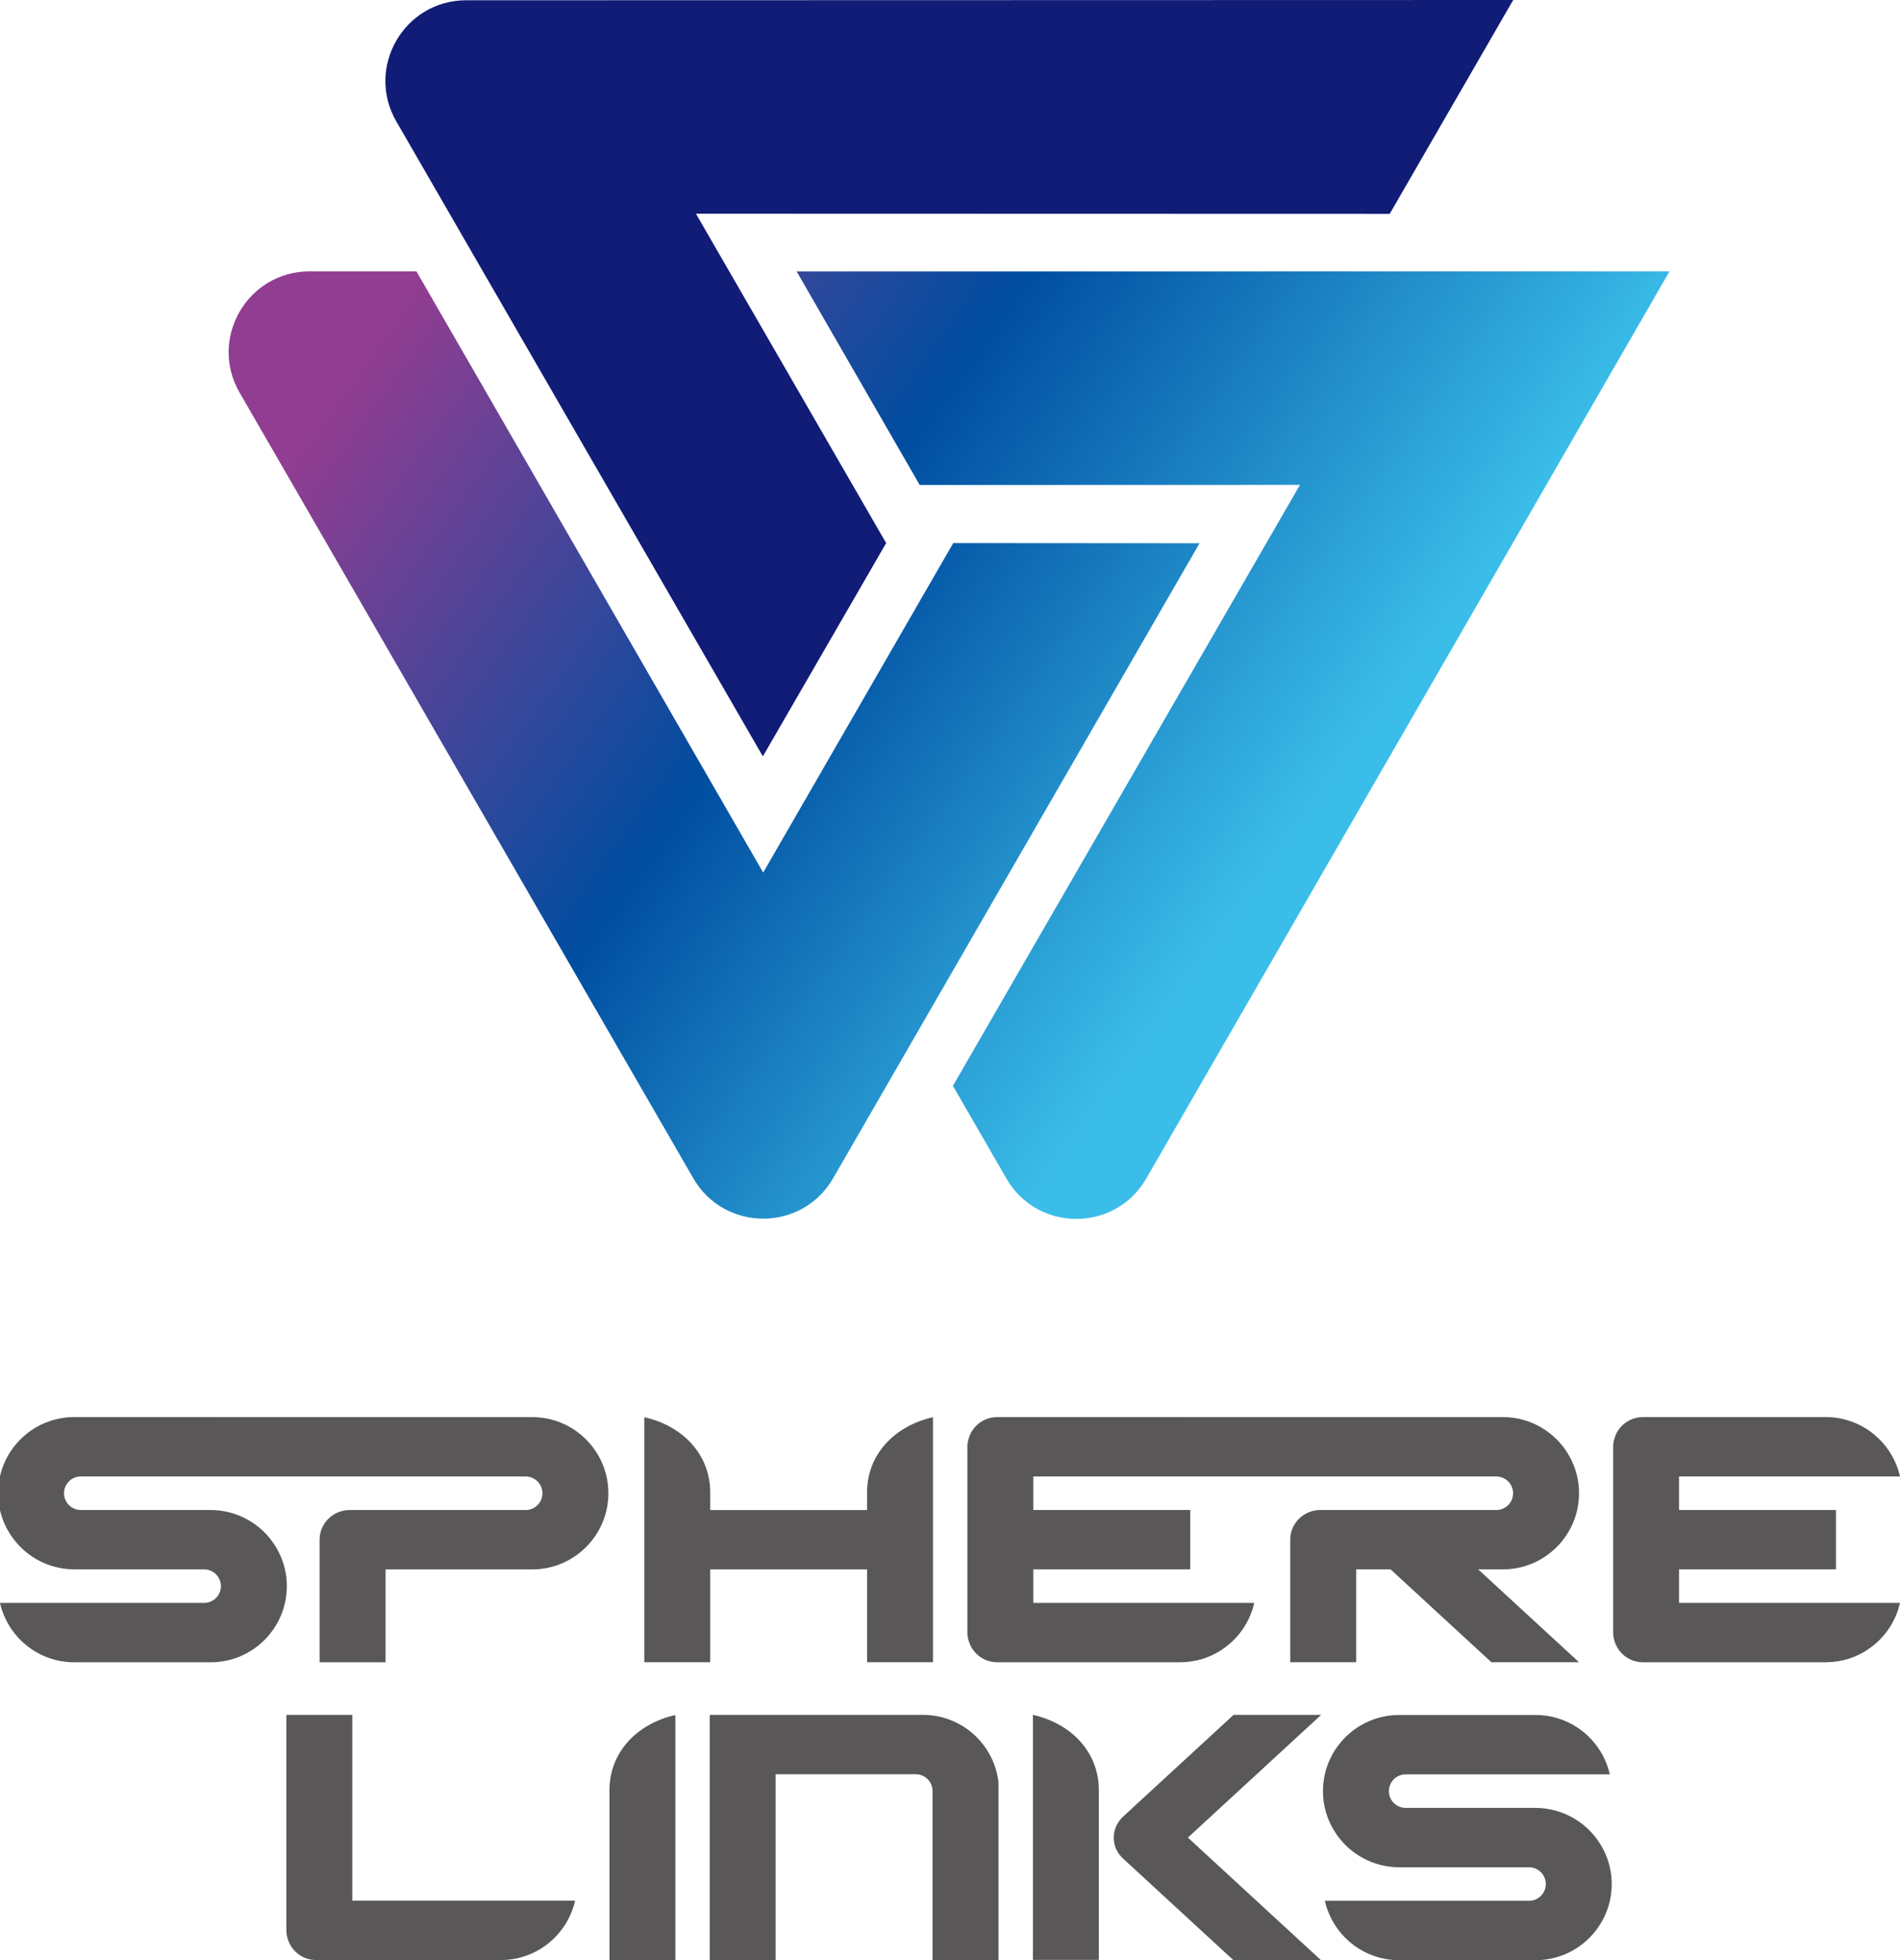
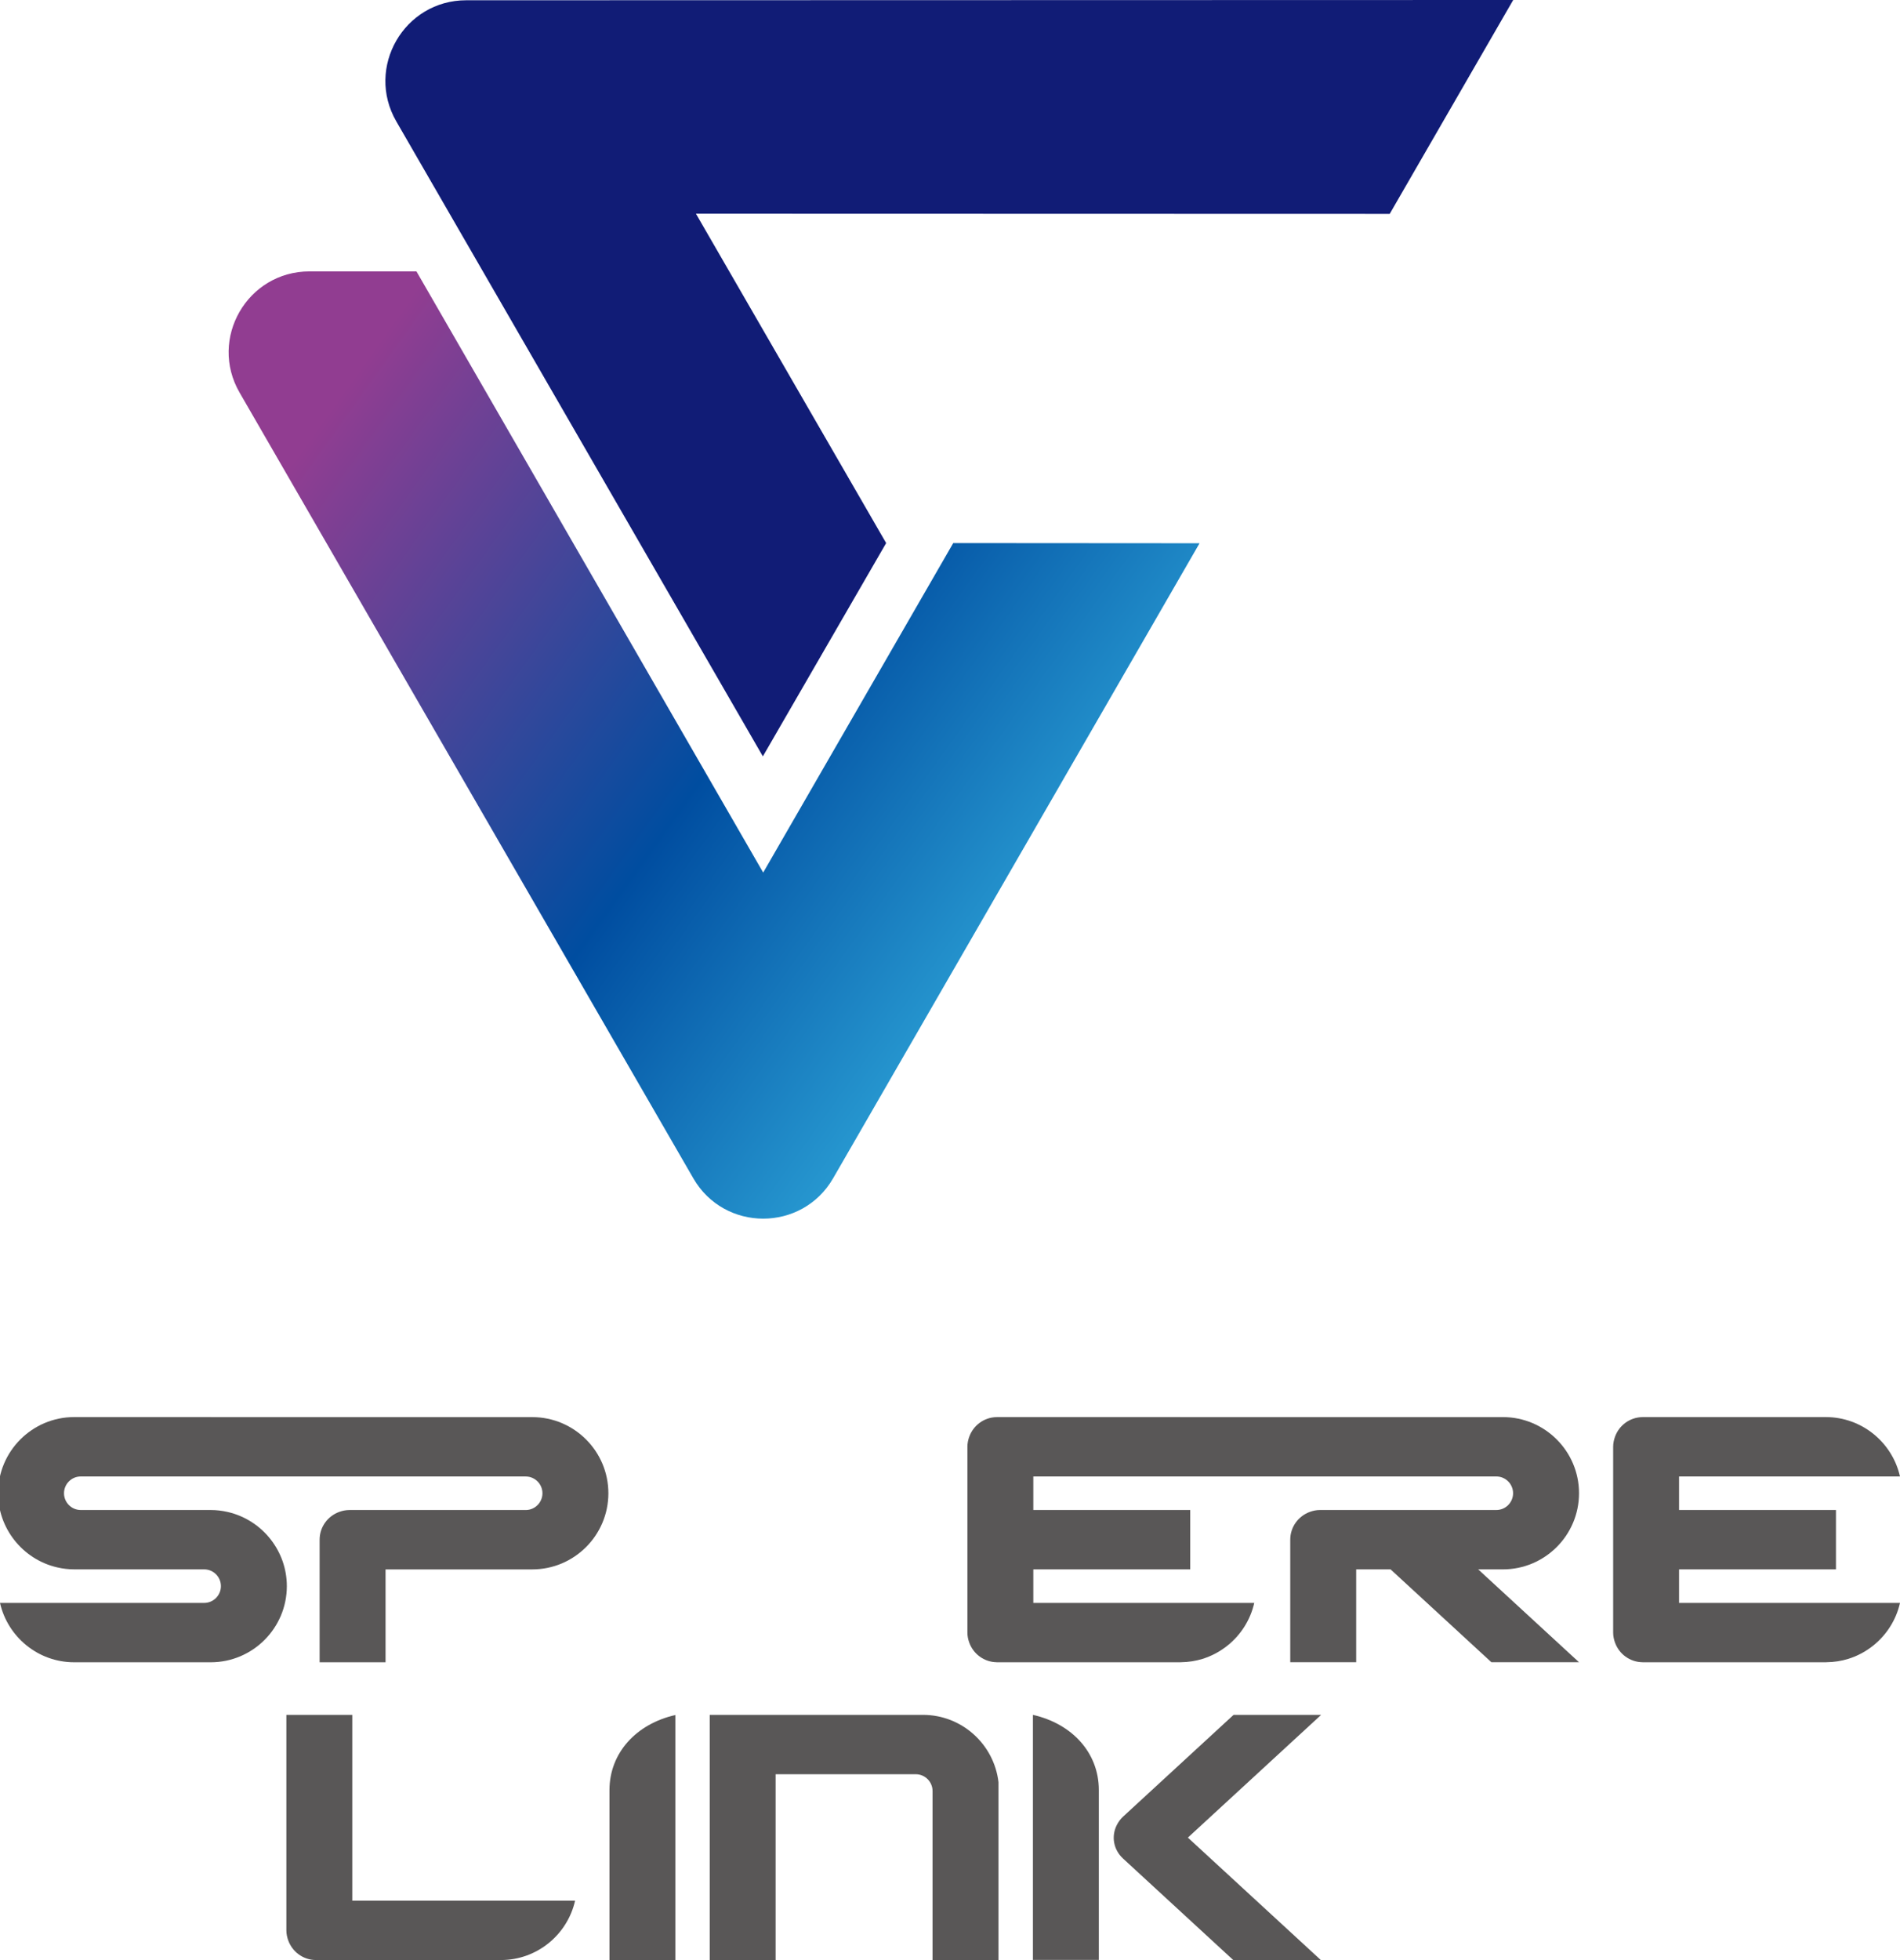
<svg xmlns="http://www.w3.org/2000/svg" version="1.1" viewBox="0 0 164.838 169.979">
  <defs>
    <style>
      .cls-1 {
        fill: url(#_名称未設定グラデーション_2);
      }

      .cls-2 {
        fill: #111c76;
      }

      .cls-3 {
        fill: #595757;
      }

      .cls-4 {
        fill: url(#_名称未設定グラデーション);
      }
    </style>
    <linearGradient id="_名称未設定グラデーション" data-name="名称未設定グラデーション" x1="28.077" y1="708.352" x2="100.87" y2="760.476" gradientTransform="translate(0 -672)" gradientUnits="userSpaceOnUse">
      <stop offset="0" stop-color="#913d91" />
      <stop offset=".5" stop-color="#004da0" />
      <stop offset="1" stop-color="#3abde8" />
    </linearGradient>
    <linearGradient id="_名称未設定グラデーション_2" data-name="名称未設定グラデーション 2" x1="41.075" y1="681.56" x2="117.862" y2="736.544" gradientTransform="translate(0 -672)" gradientUnits="userSpaceOnUse">
      <stop offset="0" stop-color="#913d91" />
      <stop offset=".5" stop-color="#004da0" />
      <stop offset="1" stop-color="#3abde8" />
    </linearGradient>
  </defs>
  <g>
    <g id="_レイヤー_1" data-name="レイヤー_1">
      <g id="_レイヤー_1-2" data-name="_レイヤー_1">
        <g id="_レイヤー_1-2">
          <g>
            <g>
              <path class="cls-4" d="M104.069,47.113l-21.369-.015-16.488,28.575-30.081-52.134-9.281-.002c-5.393-.001-8.764,5.838-6.066,10.508l39.365,68.142c2.697,4.669,9.436,4.667,12.131-.002,0,0,31.789-55.073,31.789-55.073Z" />
-               <path class="cls-1" d="M69.118,23.545l10.672,18.514,32.991-.009-30.108,52.118,4.639,8.038c2.696,4.671,9.438,4.671,12.134-0l45.393-78.668-75.719.007 0-0Z" />
              <path class="cls-2" d="M66.183,65.597l10.697-18.499-16.503-28.566,60.19.016L131.28-0,40.447.023c-5.392.001-8.76,5.838-6.064,10.507l31.8,55.067Z" />
            </g>
            <g>
              <path class="cls-3" d="M46.178,122.898h-12.013c-.017,0-.034.002-.051.002h-15.743c-.03-0-.059-.004-.089-.004H6.436c-3.641,0-6.603,2.962-6.603,6.603,0,1.517.52,2.913,1.384,4.029.924,1.194,2.244,2.063,3.765,2.408.469.106.955.167,1.455.167h11.274c.802,0,1.455.652,1.455,1.455s-.653,1.455-1.455,1.455H0c.665,2.942,3.296,5.148,6.436,5.148h11.846c3.641,0,6.603-2.962,6.603-6.603,0-1.518-.52-2.913-1.383-4.029-.924-1.194-2.244-2.063-3.765-2.407-.469-.106-.955-.166-1.455-.166H7.008c-.802,0-1.455-.653-1.455-1.455s.653-1.455,1.455-1.455h8.36v.002h30.238c.802,0,1.455.653,1.455,1.455s-.653,1.455-1.455,1.455h-15.303c-.309,0-.602.064-.876.163-.988.36-1.698,1.299-1.698,2.411v10.628h5.72v-8.054h12.729c3.641,0,6.603-2.962,6.603-6.603s-2.962-6.603-6.603-6.603Z" />
              <path class="cls-3" d="M86.46,144.158c.015,0,.028.003.042.003h15.875c.025,0,.05-.004.075-.004.648-.007,1.275-.106,1.866-.288.808-.249,1.549-.651,2.193-1.17,1.141-.92,1.97-2.21,2.304-3.686h-19.168v-2.91l13.612-.001v-5.148h-13.612v-2.91h9.608v.002h12.683v0h17.877c.802,0,1.455.653,1.455,1.455s-.653,1.455-1.455,1.455h-15.303c-.309,0-.602.063-.876.163-.988.36-1.698,1.298-1.698,2.411v10.628h5.72v-8.054h2.984l8.748,8.054h7.601l-8.748-8.054h2.145c3.641,0,6.603-2.962,6.603-6.603s-2.962-6.603-6.603-6.603h-12.013c-.015,0-.03.002-.045.002h-15.864c-.03-0-.059-.004-.089-.004h-15.875c-.014,0-.028.003-.042.003-1.093.018-2.013.719-2.368,1.695-.1.275-.163.567-.163.876v16.116c0,.309.063.602.163.876.355.975,1.275,1.676,2.368,1.695l-0.0 0Z" />
              <path class="cls-3" d="M145.67,139.013v-2.91l13.612-.001v-5.148h-13.612v-2.91h19.166c-.665-2.942-3.296-5.148-6.436-5.148h-15.875c-.014,0-.028.003-.042.003-1.093.018-2.014.719-2.368,1.695-.1.275-.163.567-.163.876v16.116c0,.309.063.602.163.876.355.975,1.275,1.676,2.368,1.695.015,0,.028.003.042.003h15.875c.025,0,.05-.004.075-.004.648-.007,1.275-.106,1.866-.288.808-.249,1.549-.651,2.193-1.17,1.141-.92,1.97-2.21,2.304-3.686h-19.168Z" />
              <path class="cls-3" d="M30.564,164.835v-16.112h-5.72v18.687c0,.309.063.602.163.876.36.988,1.298,1.698,2.411,1.698h16.039c3.141,0,5.771-2.206,6.436-5.148h-19.329Z" />
-               <path class="cls-3" d="M134.679,156.958c-.469-.106-.955-.167-1.455-.167h-11.274c-.802,0-1.455-.653-1.455-1.455s.653-1.455,1.455-1.455h17.711c-.665-2.942-3.296-5.148-6.436-5.148h-11.846c-3.641,0-6.603,2.962-6.603,6.603,0,1.518.52,2.913,1.383,4.029.924,1.194,2.244,2.063,3.765,2.407.469.106.955.167,1.455.167h11.274c.802,0,1.455.652,1.455,1.455s-.653,1.455-1.455,1.455h-17.711c.665,2.943,3.296,5.148,6.436,5.148h11.846c3.641,0,6.603-2.962,6.603-6.603,0-1.517-.52-2.913-1.384-4.029-.924-1.194-2.244-2.063-3.765-2.407l-0-0Z" />
              <path class="cls-3" d="M80.07,148.723h-18.497v21.257h5.719v-16.109h12.158c.802,0,1.455.653,1.455,1.455h.001v14.653h5.719v-15.42c-.382-3.281-3.174-5.837-6.555-5.837Z" />
              <path class="cls-3" d="M107.019,148.723l-9.583,8.823c-.238.219-.414.47-.548.735-.483.953-.307,2.119.548,2.905l9.55,8.793h7.598l-11.527-10.613,11.56-10.643h-7.598v0Z" />
-               <path class="cls-3" d="M61.616,136.106h13.608v8.051h5.718v-21.25c-3.388.766-5.718,3.277-5.718,6.518v1.534h-13.608v-1.534c0-3.241-2.33-5.753-5.718-6.518v21.25h5.718v-8.051Z" />
              <path class="cls-3" d="M52.876,155.254v14.732h5.718v-21.251c-3.388.766-5.718,3.278-5.718,6.519Z" />
              <path class="cls-3" d="M89.613,148.721v21.251h5.718v-14.732c0-3.241-2.33-5.752-5.718-6.518Z" />
            </g>
          </g>
        </g>
      </g>
    </g>
  </g>
</svg>